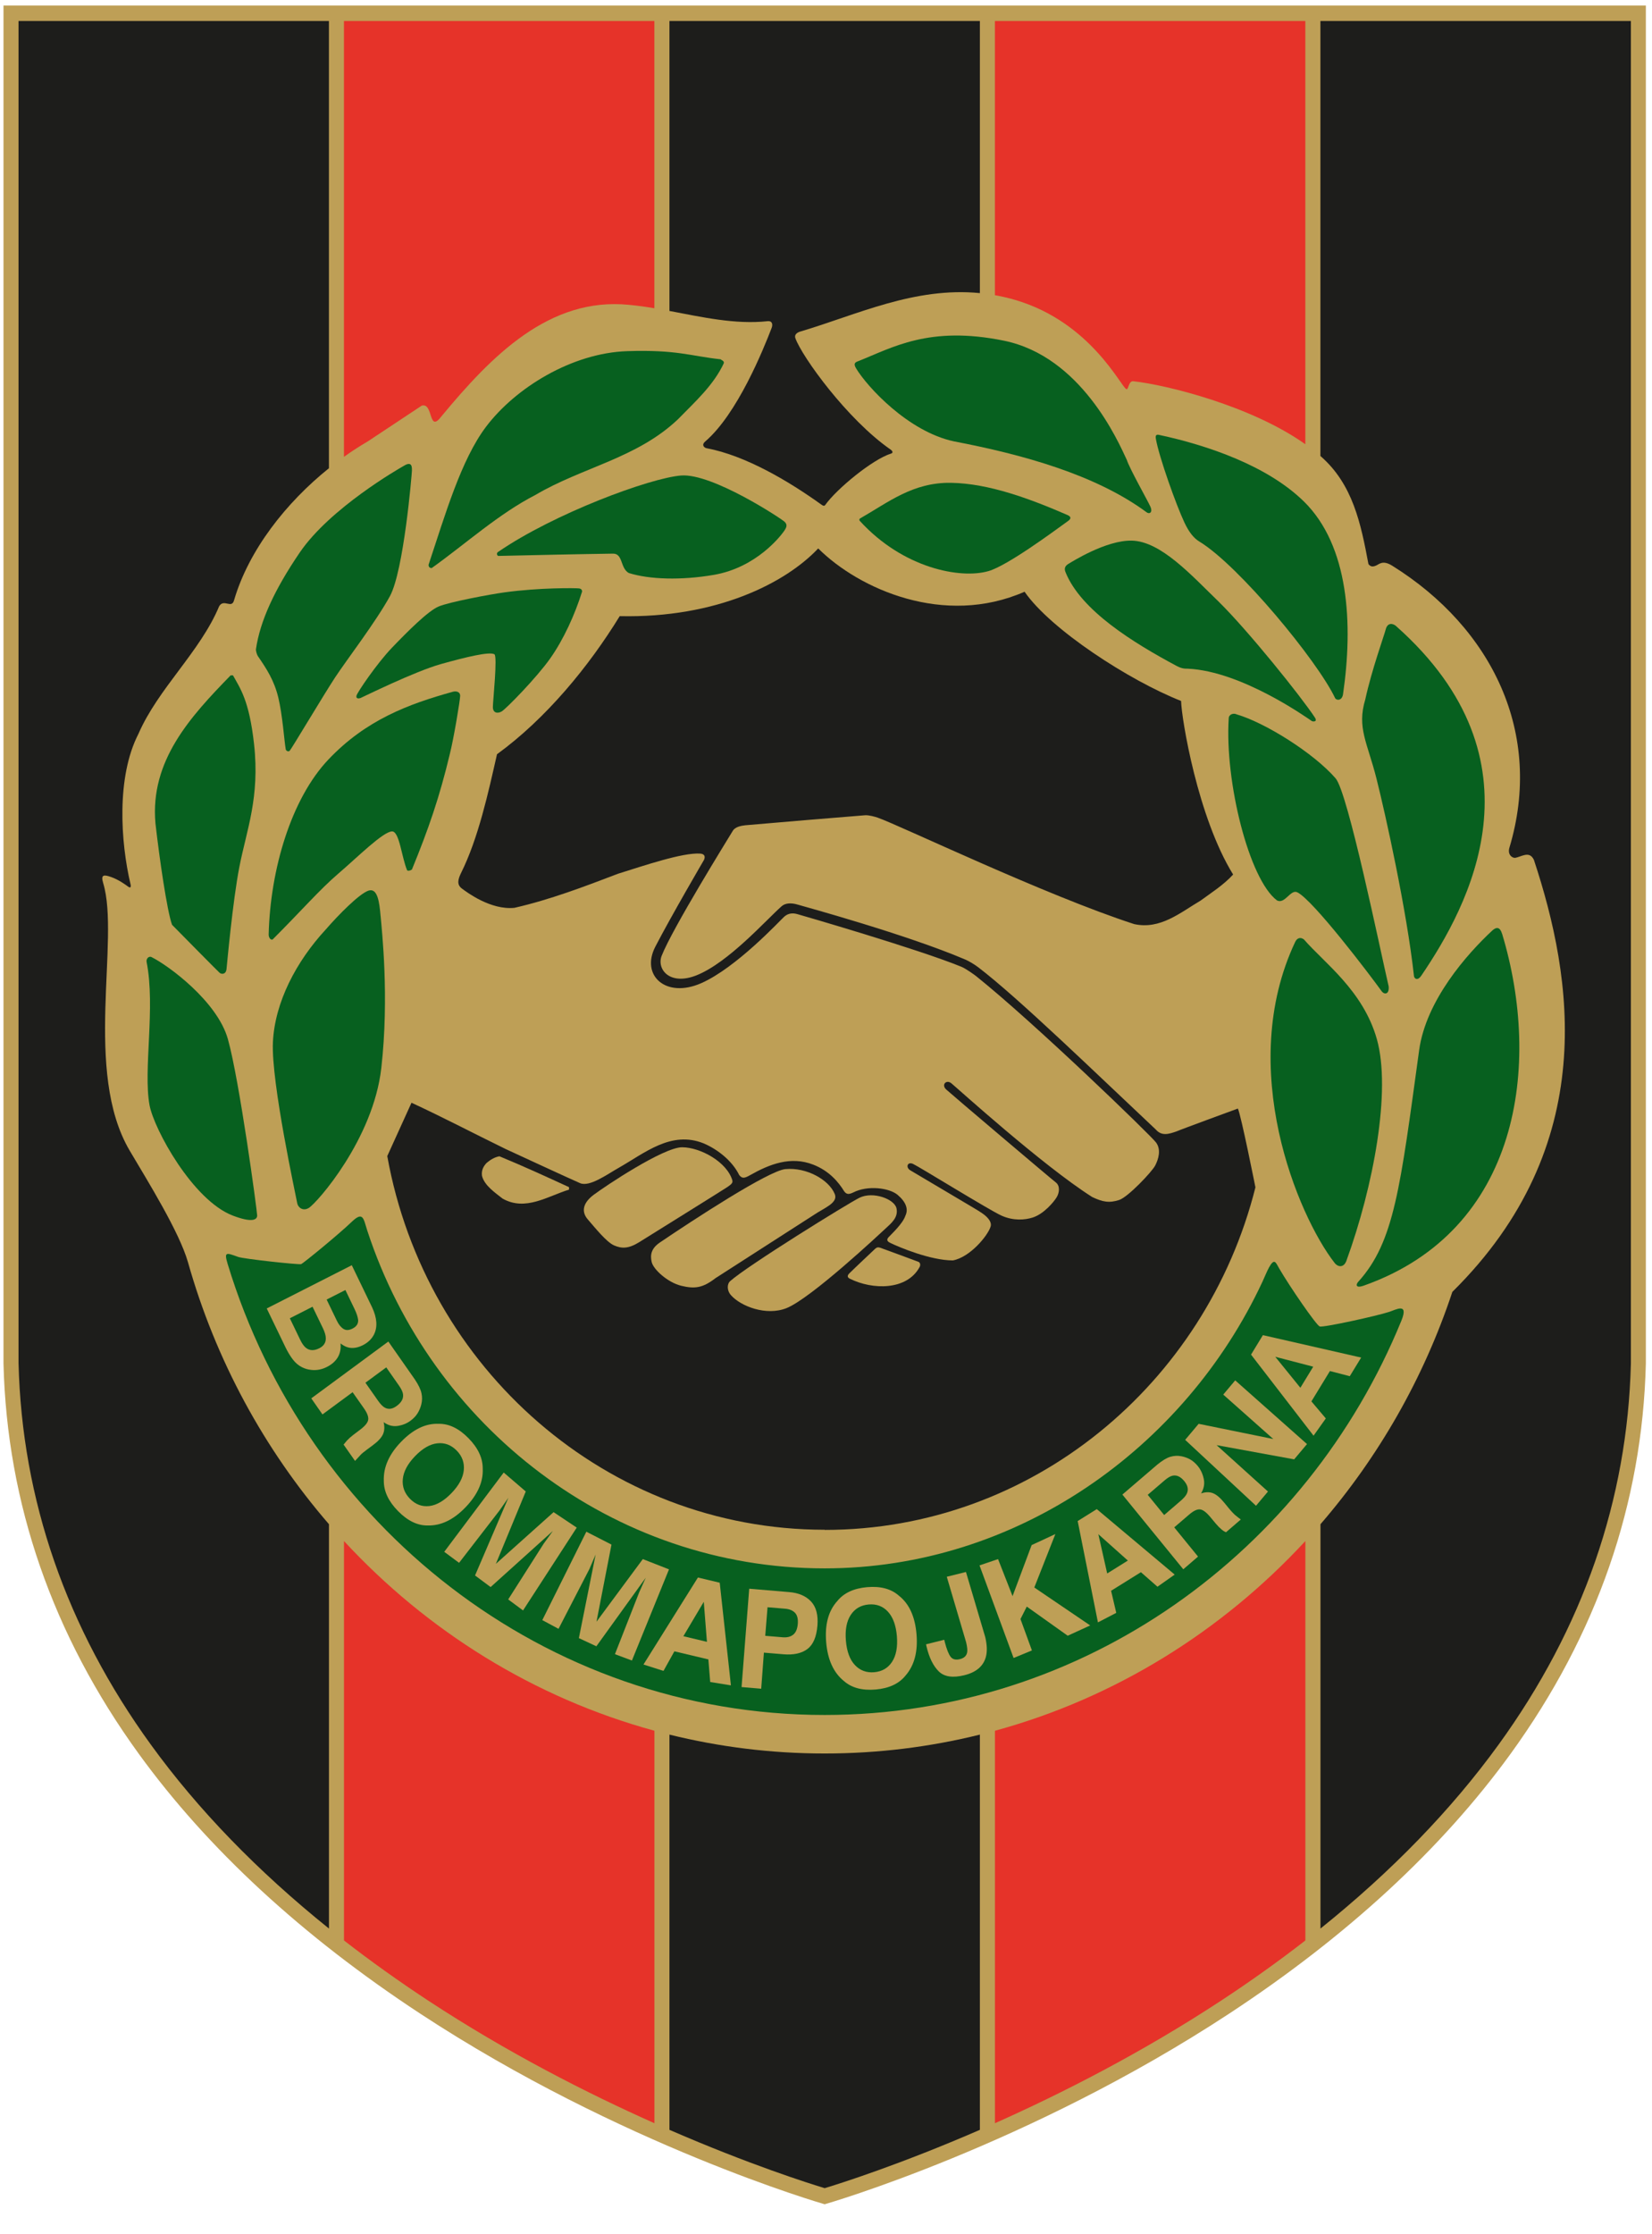
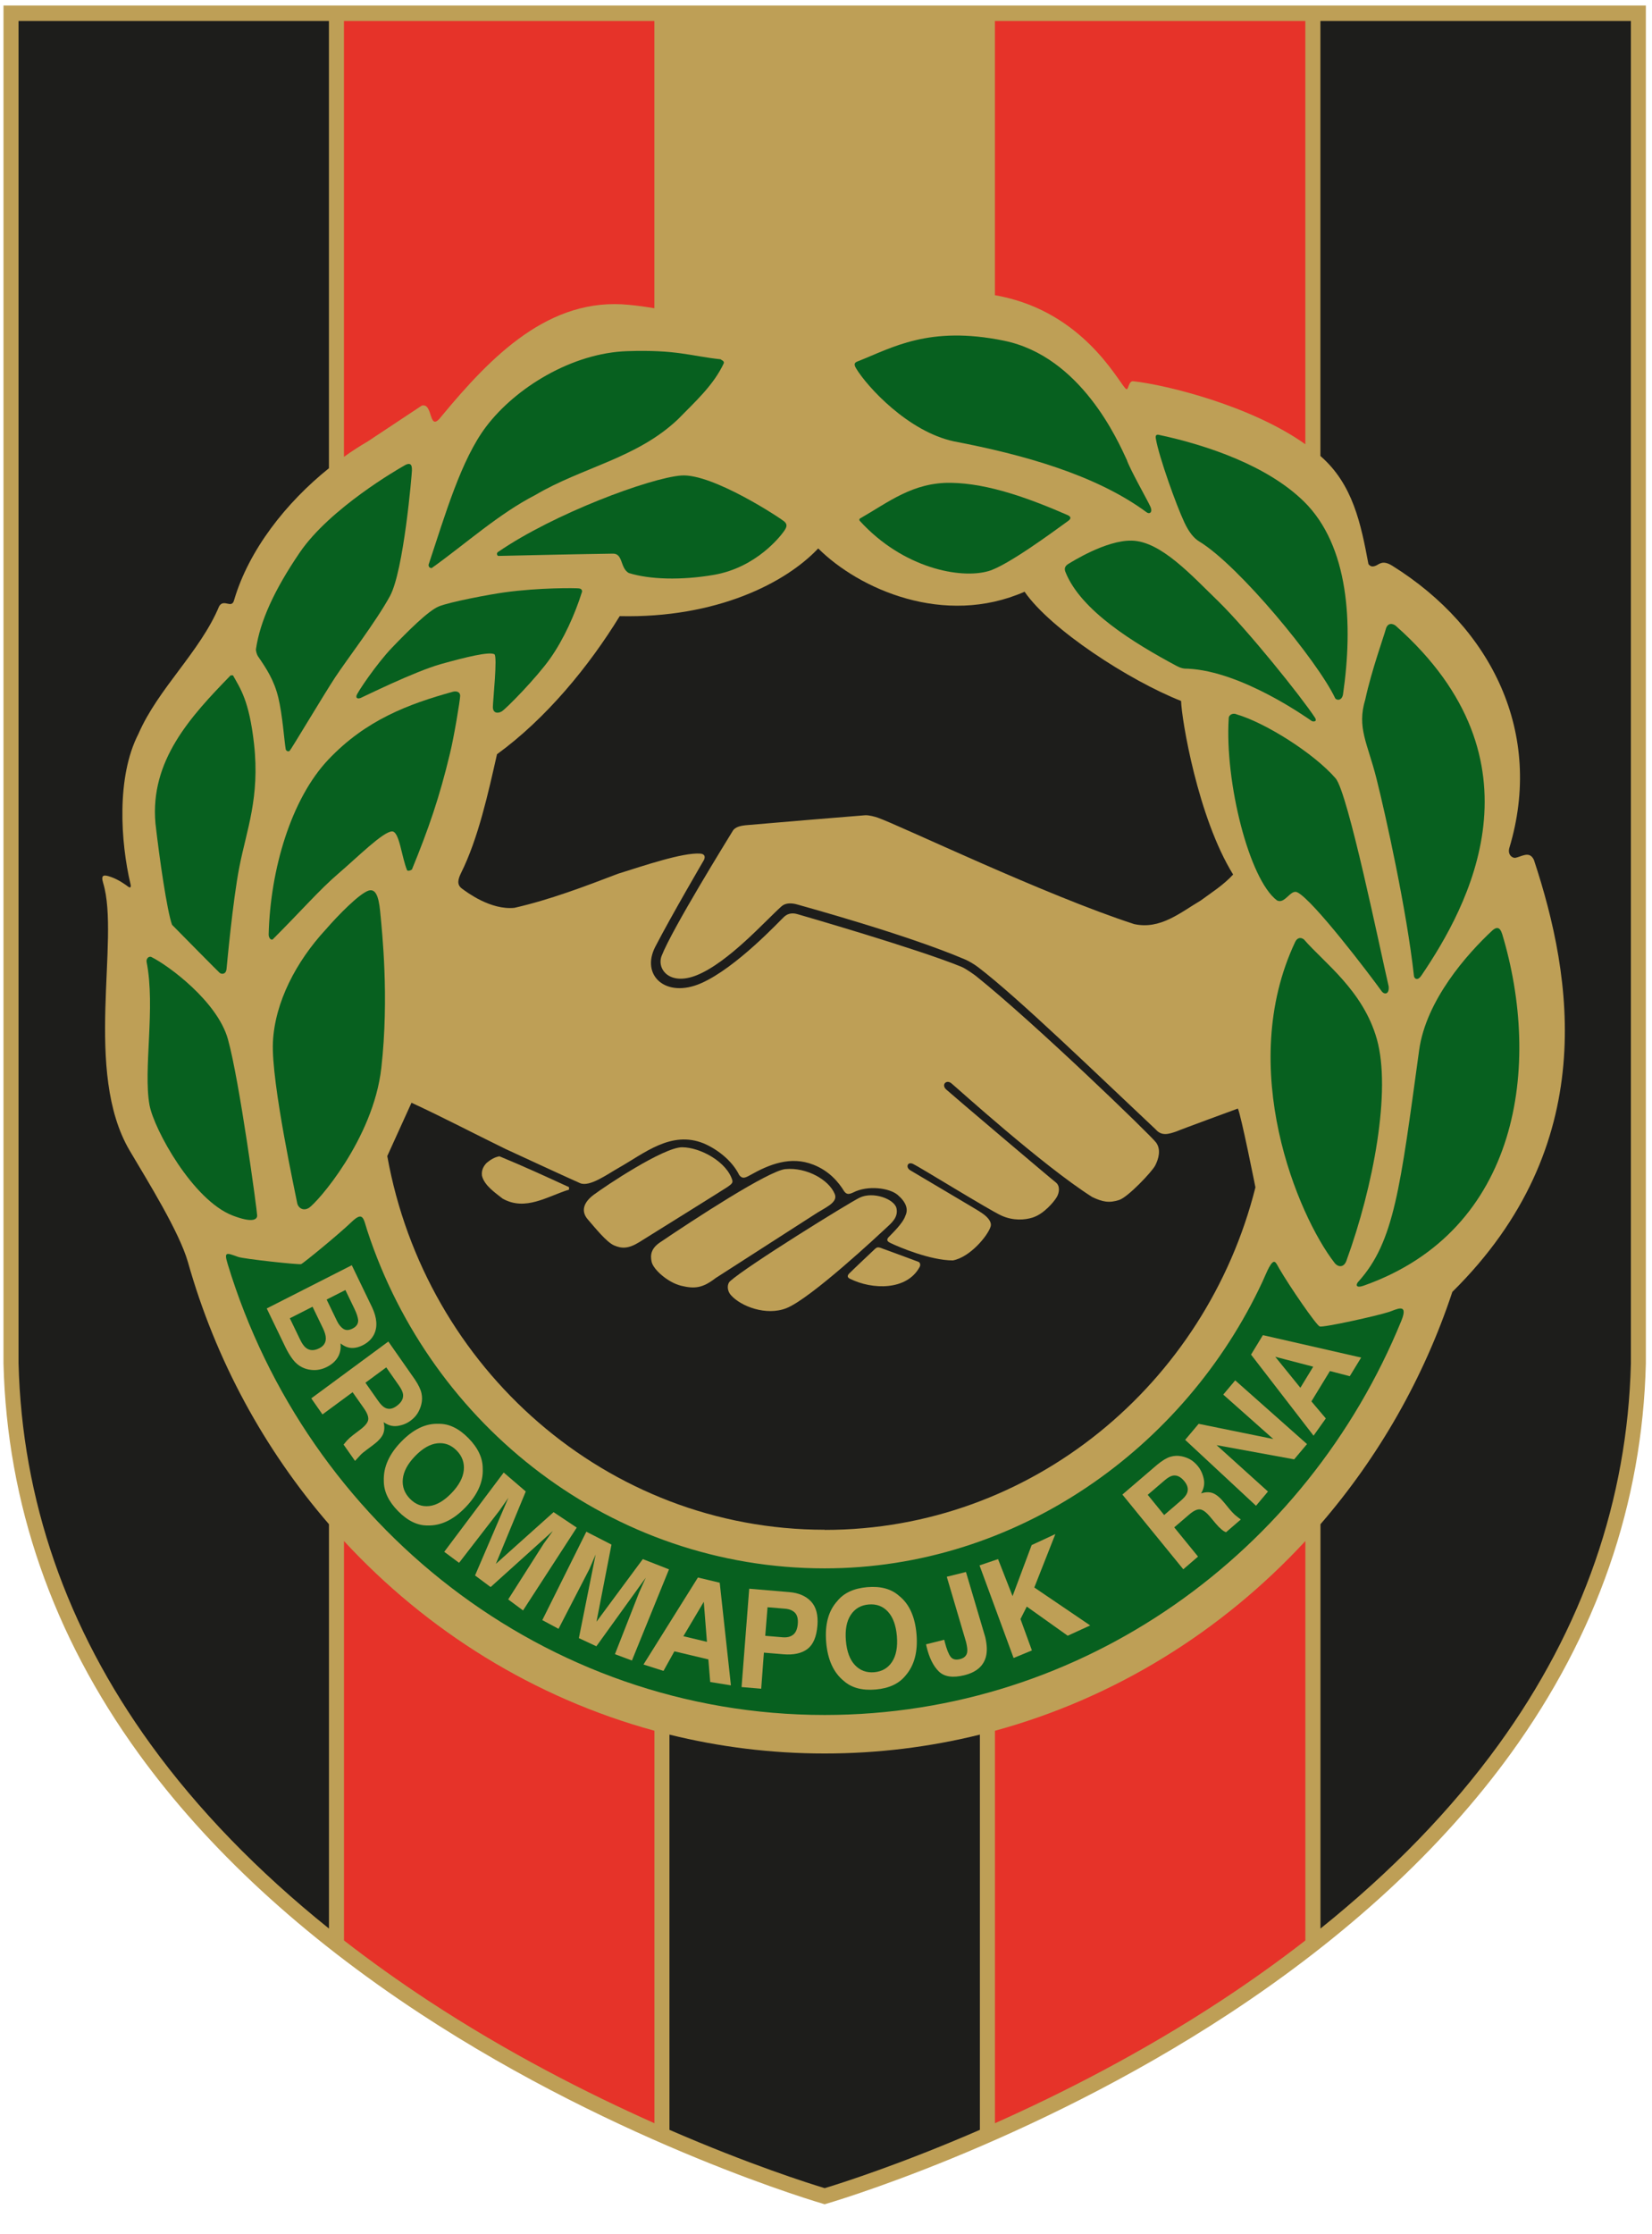
<svg xmlns="http://www.w3.org/2000/svg" width="54" height="73" viewBox="0 0 54 73" fill="none">
  <path d="M0.114 0.18V44.559C0.228 49.133 1.715 53.423 4.536 57.315C6.785 60.419 9.883 63.277 13.741 65.81C20.3 70.115 26.886 72.016 26.952 72.035H26.957H26.961C27.027 72.016 33.615 70.115 40.173 65.81C44.032 63.277 47.128 60.419 49.378 57.315C52.198 53.423 53.686 49.133 53.799 44.559V0.18H0.114Z" fill="#BE9F56" />
  <path d="M32.522 56.562V69.388C34.714 68.411 37.314 67.088 39.908 65.386C40.878 64.749 41.799 64.091 42.669 63.415V50.362C39.948 53.306 36.453 55.489 32.522 56.562Z" fill="#E63329" />
  <path d="M36.817 12.717C36.892 12.749 36.886 12.441 37.046 12.459C38.142 12.581 40.903 13.263 42.668 14.518V0.685H32.521V9.647C32.741 9.686 32.965 9.737 33.191 9.804C35.653 10.53 36.639 12.638 36.817 12.717Z" fill="#E63329" />
  <path d="M21.883 56.688V69.604C24.506 70.743 26.46 71.36 26.957 71.51C27.454 71.36 29.407 70.743 32.03 69.604V56.688C30.402 57.091 28.703 57.305 26.957 57.305C25.21 57.305 23.512 57.091 21.883 56.688Z" fill="#1D1D1B" />
-   <path d="M25.087 10.497C25.259 10.479 25.26 10.621 25.224 10.715C24.949 11.43 24.101 13.529 23.051 14.429C22.919 14.542 23.02 14.633 23.093 14.647C24.374 14.886 25.798 15.735 26.853 16.494C26.912 16.536 26.947 16.543 26.977 16.5C27.348 15.979 28.522 15.009 29.129 14.822C29.192 14.803 29.188 14.746 29.114 14.694C27.694 13.71 26.212 11.653 25.999 11.052C25.954 10.926 26.071 10.858 26.177 10.83C28.013 10.285 29.894 9.369 32.03 9.579V0.685H21.883V10.162C22.951 10.364 24.038 10.61 25.087 10.497Z" fill="#1D1D1B" />
  <path d="M43.161 0.685V14.902C44.226 15.826 44.485 17.123 44.731 18.434C44.809 18.54 44.899 18.52 44.993 18.477C45.087 18.434 45.204 18.298 45.507 18.487C48.772 20.522 50.461 23.97 49.339 27.703C49.268 27.941 49.445 28.05 49.534 28.034C49.634 28.014 49.737 27.963 49.834 27.943C49.951 27.917 50.059 27.934 50.139 28.099C51.413 31.947 52.321 37.431 47.474 42.219C46.536 45.049 45.056 47.622 43.163 49.812V63.026C45.492 61.156 47.443 59.143 48.986 57.014C51.745 53.207 53.199 49.012 53.31 44.559V0.685H43.163H43.161Z" fill="#1D1D1B" />
  <path d="M4.24 37.604C2.715 35.019 3.932 30.699 3.372 28.857C3.286 28.573 3.401 28.579 3.641 28.665C3.882 28.75 4.113 28.919 4.189 28.976C4.265 29.032 4.289 28.991 4.266 28.895C3.941 27.519 3.8 25.39 4.525 23.983C5.171 22.496 6.543 21.301 7.163 19.814C7.319 19.549 7.578 19.921 7.655 19.602C8.135 17.978 9.343 16.433 10.752 15.302V0.685H0.606C0.606 1.671 0.606 44.547 0.606 44.547C0.717 49.013 2.171 53.208 4.93 57.014C6.473 59.143 8.424 61.155 10.753 63.026V49.812C8.644 47.372 7.048 44.456 6.142 41.242C5.858 40.259 4.86 38.652 4.24 37.604Z" fill="#1D1D1B" />
  <path d="M11.244 50.363V63.415C12.115 64.091 13.036 64.749 14.005 65.386C16.598 67.088 19.199 68.411 21.392 69.388V56.561C17.461 55.488 13.965 53.306 11.244 50.362V50.363Z" fill="#E63329" />
  <path d="M13.787 13.256C14.175 13.15 13.994 14.186 14.434 13.601C16.063 11.636 17.953 9.698 20.565 9.963C20.837 9.988 21.114 10.027 21.39 10.074V0.685H11.243V14.93C11.5 14.746 11.76 14.578 12.022 14.425L13.786 13.256H13.787Z" fill="#E63329" />
  <path d="M26.957 49.993C19.841 49.993 13.903 44.72 12.659 37.781C12.781 37.509 13.307 36.356 13.451 36.038C14.486 36.516 15.495 37.047 16.529 37.551C16.529 37.551 18.647 38.531 18.961 38.666C19.275 38.8 19.854 38.373 20.229 38.162C21.071 37.685 21.937 36.94 22.998 37.365C23.438 37.551 23.929 37.923 24.163 38.401C24.266 38.534 24.354 38.497 24.525 38.401C25.151 38.048 25.845 37.772 26.585 38.062C27.101 38.264 27.406 38.624 27.596 38.935C27.674 39.036 27.743 39.04 27.891 38.97C28.363 38.728 29.072 38.819 29.344 39.051C29.616 39.284 29.699 39.517 29.595 39.73C29.511 39.99 29.14 40.329 29.044 40.434C28.953 40.534 29.03 40.585 29.112 40.624C29.378 40.753 30.411 41.191 31.148 41.191C31.717 41.084 32.298 40.371 32.382 40.081C32.465 39.792 31.86 39.513 32.026 39.599C32.193 39.685 29.901 38.337 29.75 38.243C29.599 38.149 29.66 37.955 29.843 38.036C30.038 38.124 32.344 39.551 32.736 39.727C33.126 39.902 33.501 39.87 33.751 39.791C34.128 39.673 34.458 39.265 34.541 39.125C34.625 38.986 34.664 38.754 34.505 38.636C34.386 38.548 31.099 35.762 30.93 35.606C30.76 35.45 30.933 35.271 31.096 35.401C31.259 35.532 34.071 38.084 35.701 39.119C36.038 39.279 36.256 39.324 36.585 39.215C36.874 39.12 37.654 38.295 37.76 38.091C37.865 37.888 37.965 37.572 37.786 37.334C37.612 37.1 33.823 33.436 31.909 31.902C31.862 31.863 31.57 31.654 31.427 31.595C29.989 31.007 26.175 29.905 26.06 29.873C25.933 29.838 25.776 29.83 25.633 29.959C25.491 30.088 24.067 31.629 22.916 32.133C21.767 32.636 20.932 31.88 21.422 30.936C21.95 29.917 23.009 28.107 23.009 28.107C23.061 28.001 23.039 27.906 22.887 27.896C22.311 27.858 21.059 28.287 20.205 28.553C19.092 28.978 17.98 29.402 16.816 29.668C16.04 29.747 15.262 29.16 15.098 29.038C14.934 28.916 14.962 28.753 15.069 28.533C15.638 27.391 15.962 25.898 16.246 24.649C17.851 23.481 19.247 21.782 20.257 20.136C23.427 20.206 25.686 19.048 26.745 17.923C28.085 19.256 30.866 20.491 33.491 19.338C34.344 20.574 36.916 22.241 38.607 22.908C38.622 23.495 39.15 26.707 40.308 28.58C39.985 28.93 39.609 29.164 39.247 29.43C38.575 29.828 37.927 30.386 37.074 30.2C34.181 29.263 29.393 26.965 28.692 26.722C28.611 26.694 28.415 26.636 28.278 26.643C28.141 26.65 24.482 26.956 24.364 26.97C24.247 26.984 24.038 27.013 23.955 27.149C23.797 27.41 21.976 30.347 21.628 31.236C21.46 31.668 21.884 32.224 22.767 31.874C23.812 31.457 25.033 30.073 25.549 29.617C25.67 29.509 25.863 29.499 26.078 29.564C26.267 29.62 29.631 30.538 31.55 31.357C31.674 31.41 31.853 31.517 31.975 31.61C33.296 32.619 35.846 35.095 37.779 36.912C37.972 37.134 38.196 37.066 38.457 36.975C38.606 36.908 40.463 36.228 40.463 36.228C40.567 36.441 41.037 38.803 41.037 38.803C39.421 45.233 33.721 49.998 26.959 49.998L26.957 49.993Z" fill="#1D1D1B" />
  <path d="M43.137 43.349C43.025 43.306 42.164 42.057 41.814 41.454C41.702 41.261 41.66 41.095 41.478 41.426C41.425 41.521 41.314 41.785 41.268 41.884C38.728 47.339 33.222 51.255 26.956 51.255C20.014 51.255 14.107 46.628 12.007 40.221C11.879 39.829 11.877 39.566 11.495 39.932C11.08 40.331 9.914 41.287 9.843 41.312C9.771 41.337 7.975 41.144 7.787 41.077C7.4 40.939 7.316 40.892 7.441 41.305C10.032 49.836 17.8 56.046 26.954 56.046C35.43 56.046 42.717 50.723 45.807 43.163C46.057 42.552 45.626 42.802 45.415 42.871C45.008 43.005 43.248 43.393 43.135 43.349H43.137Z" fill="#07601F" />
  <path d="M36.829 15.019C36.915 15.304 37.535 16.394 37.609 16.569C37.682 16.744 37.576 16.812 37.483 16.744C35.806 15.506 33.412 14.851 31.186 14.425C29.683 14.105 28.346 12.639 27.985 12.041C27.884 11.874 27.958 11.841 28.046 11.806C29.153 11.371 30.358 10.631 32.816 11.134C35.336 11.649 36.543 14.409 36.828 15.02L36.829 15.019Z" fill="#07601F" />
  <path d="M23.554 11.742C23.58 11.768 23.683 11.795 23.658 11.874C23.322 12.591 22.727 13.123 22.157 13.706C20.812 14.98 19.027 15.272 17.5 16.176C16.31 16.786 15.224 17.769 14.111 18.565C14.033 18.565 14.008 18.512 14.008 18.459C14.55 16.831 15.069 15.028 15.89 13.943C16.852 12.672 18.696 11.536 20.501 11.476C22.124 11.422 22.572 11.636 23.554 11.742Z" fill="#07601F" />
  <path d="M42.622 16.389C44.1 17.843 44.232 20.4 43.901 22.685C43.868 22.91 43.68 22.896 43.64 22.811C43.064 21.598 40.492 18.477 39.202 17.697C39.018 17.586 38.863 17.387 38.718 17.081C38.45 16.514 37.889 14.945 37.783 14.344C37.766 14.249 37.779 14.188 37.886 14.212C39.478 14.553 41.434 15.223 42.621 16.389H42.622Z" fill="#07601F" />
  <path d="M13.466 15.363C13.46 15.528 13.196 18.655 12.747 19.48C12.296 20.31 11.323 21.576 10.956 22.135C10.585 22.699 9.517 24.494 9.468 24.537C9.42 24.579 9.349 24.534 9.34 24.488C9.291 24.215 9.236 23.366 9.096 22.792C8.959 22.232 8.716 21.859 8.426 21.438C8.396 21.39 8.359 21.265 8.367 21.212C8.5 20.305 8.964 19.281 9.797 18.058C10.788 16.603 13.048 15.311 13.171 15.241C13.427 15.075 13.47 15.198 13.464 15.363H13.466Z" fill="#07601F" />
  <path d="M25.648 17.053C25.747 17.15 25.713 17.235 25.629 17.356C25.527 17.503 24.736 18.546 23.333 18.787C22.261 18.971 21.227 18.938 20.553 18.726C20.269 18.566 20.369 18.089 20.037 18.093C18.906 18.109 17.5 18.141 16.284 18.168C16.232 18.141 16.232 18.062 16.284 18.036C18.112 16.781 21.24 15.623 22.261 15.54C23.282 15.458 25.549 16.956 25.648 17.053Z" fill="#07601F" />
  <path d="M34.913 16.84C35.016 16.894 35.012 16.955 34.913 17.026C34.415 17.386 32.932 18.483 32.314 18.663C31.397 18.931 29.517 18.571 28.108 17.026C28.067 16.982 28.108 16.947 28.108 16.947C29.039 16.415 29.838 15.76 31.084 15.779C32.329 15.797 33.697 16.31 34.913 16.84Z" fill="#07601F" />
  <path d="M39.828 19.655C40.796 20.605 42.53 22.764 42.979 23.447C43.081 23.605 42.905 23.581 42.88 23.564C42.751 23.48 40.603 21.936 38.827 21.853C38.698 21.858 38.593 21.833 38.466 21.766C37.051 21.009 35.331 19.953 34.828 18.696C34.78 18.576 34.815 18.495 34.919 18.431C35.024 18.368 36.149 17.652 36.991 17.668C37.947 17.686 38.948 18.805 39.828 19.655Z" fill="#07601F" />
  <path d="M19.026 19.336C18.794 20.08 18.425 20.895 17.982 21.522C17.54 22.148 16.538 23.172 16.396 23.252C16.253 23.332 16.11 23.293 16.111 23.105C16.111 22.918 16.268 21.44 16.16 21.381C15.991 21.289 15.238 21.472 14.419 21.7C13.547 21.944 11.84 22.791 11.782 22.813C11.724 22.834 11.628 22.837 11.653 22.734C11.677 22.63 12.318 21.682 12.818 21.162C13.318 20.642 13.989 19.967 14.339 19.82C14.69 19.673 16.011 19.424 16.497 19.358C17.648 19.201 18.806 19.216 18.923 19.229C19.039 19.24 19.026 19.335 19.026 19.335V19.336Z" fill="#07601F" />
  <path d="M45.637 20.463C50.602 24.872 47.998 29.617 46.463 31.879C46.316 32.095 46.219 31.949 46.219 31.896C45.986 29.765 45.286 26.602 44.992 25.438C44.699 24.275 44.347 23.784 44.628 22.857C44.835 21.902 45.24 20.785 45.297 20.565C45.354 20.346 45.524 20.362 45.639 20.463H45.637Z" fill="#07601F" />
  <path d="M7.616 22.071C7.849 22.496 8.145 22.881 8.304 24.314C8.499 26.068 8.058 27.127 7.823 28.338C7.607 29.45 7.423 31.495 7.404 31.673C7.383 31.852 7.237 31.844 7.177 31.79C7.116 31.737 5.991 30.596 5.624 30.223C5.46 29.774 5.21 28.045 5.081 26.904C4.9 24.86 6.219 23.426 7.539 22.071H7.616Z" fill="#07601F" />
  <path d="M15.042 22.735C15.043 22.866 14.832 24.138 14.703 24.644C14.367 26.051 14.008 27.091 13.464 28.418C13.413 28.445 13.361 28.471 13.309 28.445C13.129 28.02 13.057 27.172 12.818 27.171C12.527 27.17 11.675 28.024 11.06 28.549C10.446 29.074 9.842 29.774 8.911 30.703C8.834 30.73 8.782 30.624 8.782 30.544C8.834 28.419 9.516 26.103 10.739 24.817C11.962 23.53 13.342 23.011 14.81 22.605C14.913 22.579 15.041 22.606 15.042 22.737V22.735Z" fill="#07601F" />
  <path d="M43.657 25.435C44.06 25.898 45.108 31.013 45.392 32.234C45.418 32.5 45.252 32.516 45.161 32.391C44.78 31.861 42.917 29.406 42.404 29.16C42.184 29.055 42.001 29.559 41.742 29.426C40.827 28.74 40.032 25.543 40.164 23.478C40.164 23.346 40.319 23.293 40.423 23.346C41.346 23.615 42.93 24.601 43.657 25.435Z" fill="#07601F" />
  <path d="M12.442 29.941C12.48 30.4 12.728 32.575 12.464 34.904C12.2 37.232 10.36 39.313 10.097 39.474C9.905 39.593 9.736 39.465 9.712 39.304C9.687 39.143 8.858 35.369 8.921 34.059C8.983 32.75 9.686 31.418 10.643 30.382C11.057 29.904 11.738 29.213 12.04 29.108C12.342 29.003 12.402 29.483 12.441 29.941H12.442Z" fill="#07601F" />
  <path d="M49.099 30.511C50.399 34.811 49.674 40.208 44.587 42.012C44.295 42.116 44.318 41.969 44.407 41.879C45.577 40.579 45.77 38.821 46.388 34.324C46.612 32.689 47.956 31.176 48.776 30.413C48.922 30.278 49.034 30.302 49.097 30.511H49.099Z" fill="#07601F" />
  <path d="M42.622 30.701C43.287 31.468 44.555 32.37 45.005 33.955C45.483 35.642 44.892 38.783 44.01 41.205C43.932 41.42 43.747 41.428 43.624 41.271C42.42 39.722 40.397 34.895 42.337 30.781C42.403 30.643 42.518 30.622 42.622 30.701Z" fill="#07601F" />
  <path d="M4.954 31.279C5.5 31.549 7.104 32.724 7.45 33.961C7.827 35.306 8.406 39.578 8.406 39.724C8.406 39.87 8.226 39.963 7.604 39.724C6.302 39.223 5.032 36.903 4.887 36.113C4.677 34.953 5.088 32.926 4.792 31.436C4.773 31.339 4.859 31.231 4.955 31.279H4.954Z" fill="#07601F" />
  <path d="M12.224 43.614C12.148 43.761 12.028 43.876 11.864 43.96C11.694 44.046 11.536 44.072 11.392 44.038C11.31 44.019 11.223 43.975 11.131 43.904C11.148 44.074 11.119 44.224 11.043 44.355C10.966 44.484 10.848 44.59 10.688 44.671C10.523 44.755 10.355 44.788 10.183 44.77C10.071 44.76 9.965 44.73 9.867 44.679C9.755 44.623 9.657 44.539 9.572 44.428C9.487 44.317 9.41 44.189 9.339 44.045L8.719 42.761L11.499 41.348L12.163 42.724C12.326 43.073 12.346 43.37 12.224 43.613V43.614ZM10.216 42.705L9.474 43.082L9.811 43.781C9.871 43.906 9.934 43.995 10 44.048C10.122 44.143 10.268 44.148 10.44 44.06C10.584 43.987 10.655 43.875 10.65 43.726C10.648 43.642 10.617 43.538 10.559 43.414L10.217 42.706L10.216 42.705ZM11.289 42.159L10.677 42.47L11.011 43.162C11.07 43.285 11.142 43.374 11.224 43.427C11.307 43.482 11.407 43.478 11.524 43.418C11.654 43.353 11.715 43.258 11.707 43.136C11.694 43.033 11.654 42.914 11.588 42.777L11.289 42.157V42.159Z" fill="#BE9F56" />
  <path d="M13.777 45.531C13.804 45.655 13.802 45.779 13.77 45.903C13.744 46.004 13.704 46.099 13.649 46.188C13.593 46.278 13.516 46.358 13.416 46.432C13.296 46.52 13.157 46.576 12.998 46.6C12.84 46.624 12.687 46.583 12.54 46.477C12.576 46.63 12.569 46.763 12.517 46.876C12.465 46.989 12.352 47.11 12.175 47.24L12.007 47.364C11.892 47.449 11.817 47.511 11.783 47.551C11.728 47.613 11.605 47.743 11.605 47.743L11.231 47.21C11.276 47.153 11.313 47.109 11.342 47.077C11.403 47.012 11.47 46.952 11.544 46.896L11.775 46.721C11.934 46.601 12.021 46.494 12.036 46.399C12.05 46.304 12.005 46.182 11.899 46.029L11.526 45.498L10.541 46.224L10.175 45.699L12.694 43.842L13.558 45.077C13.678 45.256 13.751 45.408 13.777 45.533V45.531ZM12.625 44.687L11.945 45.188L12.354 45.771C12.435 45.888 12.509 45.964 12.578 46.002C12.698 46.069 12.829 46.051 12.97 45.945C13.123 45.832 13.191 45.707 13.175 45.569C13.166 45.491 13.122 45.397 13.044 45.285L12.625 44.686V44.687Z" fill="#BE9F56" />
  <path d="M13.987 49.853C13.652 49.86 13.327 49.704 13.013 49.385C12.699 49.066 12.543 48.735 12.546 48.391C12.53 47.95 12.717 47.527 13.107 47.123C13.505 46.71 13.916 46.512 14.338 46.531C14.673 46.524 14.998 46.68 15.312 46.999C15.626 47.318 15.781 47.65 15.779 47.993C15.801 48.425 15.613 48.848 15.215 49.261C14.825 49.666 14.415 49.863 13.987 49.853ZM14.034 49.218C14.273 49.19 14.514 49.048 14.758 48.796C15 48.544 15.135 48.295 15.16 48.05C15.185 47.804 15.108 47.588 14.927 47.404C14.745 47.22 14.534 47.141 14.293 47.168C14.053 47.195 13.812 47.335 13.568 47.587C13.325 47.839 13.191 48.089 13.167 48.337C13.143 48.584 13.222 48.799 13.404 48.984C13.586 49.168 13.796 49.246 14.034 49.218Z" fill="#BE9F56" />
  <path d="M18.096 49.418L18.852 49.923L17.097 52.63L16.612 52.27L17.771 50.449C17.806 50.399 17.857 50.329 17.922 50.24C17.987 50.151 18.037 50.082 18.072 50.032L16.037 51.866L15.528 51.487L16.618 48.947C16.584 48.996 16.534 49.066 16.471 49.158C16.408 49.249 16.36 49.319 16.323 49.369L15.006 51.074L14.521 50.714L16.465 48.123L17.186 48.742L16.209 51.107L18.094 49.419L18.096 49.418Z" fill="#BE9F56" />
  <path d="M21.012 50.952L21.868 51.287L20.656 54.267L20.101 54.059L20.897 52.03C20.922 51.973 20.958 51.894 21.003 51.794C21.049 51.693 21.084 51.615 21.109 51.559L19.494 53.801L18.922 53.535L19.47 50.801C19.446 50.856 19.412 50.934 19.369 51.037C19.326 51.139 19.292 51.219 19.267 51.275L18.257 53.231L17.727 52.946L19.166 50.057L19.988 50.478L19.498 52.998L21.012 50.952Z" fill="#BE9F56" />
  <path d="M22.813 51.554L23.526 51.724L23.892 55.078L23.215 54.969L23.155 54.23L22.044 53.966L21.688 54.606L21.034 54.397L22.814 51.553L22.813 51.554ZM22.337 53.472L23.108 53.656L23.005 52.348L22.338 53.472H22.337Z" fill="#BE9F56" />
  <path d="M26.389 53.893C26.199 54.034 25.938 54.09 25.606 54.062L24.97 54.009L24.882 55.188L24.24 55.134L24.49 51.92L25.805 52.031C26.108 52.057 26.344 52.159 26.511 52.337C26.678 52.516 26.747 52.777 26.72 53.121C26.69 53.496 26.58 53.753 26.388 53.893H26.389ZM25.986 52.706C25.911 52.629 25.802 52.584 25.659 52.573L25.089 52.525L25.014 53.459L25.584 53.507C25.728 53.519 25.843 53.49 25.929 53.421C26.015 53.352 26.064 53.234 26.078 53.069C26.091 52.904 26.06 52.783 25.986 52.706Z" fill="#BE9F56" />
  <path d="M29.601 54.757C29.388 55.023 29.062 55.176 28.623 55.214C28.182 55.252 27.836 55.159 27.582 54.934C27.245 54.66 27.054 54.238 27.006 53.671C26.958 53.092 27.078 52.644 27.367 52.326C27.579 52.06 27.905 51.908 28.345 51.869C28.786 51.831 29.132 51.925 29.385 52.15C29.72 52.413 29.912 52.834 29.959 53.413C30.006 53.98 29.887 54.428 29.601 54.757ZM29.16 54.308C29.294 54.104 29.346 53.823 29.317 53.469C29.287 53.117 29.19 52.851 29.025 52.671C28.86 52.491 28.649 52.413 28.395 52.435C28.14 52.457 27.945 52.57 27.809 52.776C27.674 52.982 27.621 53.261 27.65 53.615C27.68 53.969 27.777 54.236 27.945 54.415C28.113 54.593 28.324 54.671 28.578 54.649C28.833 54.626 29.027 54.513 29.161 54.307L29.16 54.308Z" fill="#BE9F56" />
  <path d="M30.866 53.588L30.882 53.659C30.944 53.897 31.007 54.058 31.073 54.144C31.138 54.23 31.24 54.256 31.379 54.221C31.517 54.187 31.595 54.111 31.615 53.994C31.627 53.924 31.615 53.815 31.579 53.665L30.948 51.529L31.575 51.373L32.205 53.5C32.267 53.763 32.273 53.983 32.223 54.158C32.139 54.454 31.907 54.651 31.526 54.746C31.145 54.841 30.865 54.799 30.685 54.621C30.506 54.444 30.372 54.173 30.286 53.809L30.27 53.737L30.867 53.588H30.866Z" fill="#BE9F56" />
  <path d="M32.017 51.158L32.624 50.952L33.098 52.162L33.722 50.494L34.497 50.134L33.809 51.88L35.636 53.12L34.901 53.456L33.563 52.504L33.357 52.911L33.731 53.937L33.132 54.184L32.018 51.157L32.017 51.158Z" fill="#BE9F56" />
-   <path d="M35.226 49.709L35.851 49.319L38.398 51.458L37.835 51.855L37.294 51.38L36.319 51.987L36.488 52.709L35.889 53.02L35.227 49.71L35.226 49.709ZM36.191 51.422L36.867 51L35.902 50.138L36.191 51.42V51.422Z" fill="#BE9F56" />
  <path d="M38.251 47.61C38.37 47.574 38.49 47.567 38.612 47.59C38.713 47.609 38.81 47.643 38.9 47.692C38.99 47.742 39.075 47.816 39.154 47.912C39.248 48.028 39.313 48.166 39.347 48.327C39.383 48.487 39.354 48.647 39.261 48.805C39.408 48.756 39.537 48.754 39.65 48.799C39.764 48.843 39.891 48.951 40.029 49.122L40.163 49.286C40.253 49.396 40.318 49.46 40.36 49.501C40.403 49.541 40.559 49.658 40.559 49.658L40.076 50.074C40.011 50.049 39.965 50.014 39.932 49.986C39.864 49.928 39.8 49.863 39.742 49.793L39.555 49.569C39.426 49.416 39.316 49.335 39.222 49.328C39.129 49.319 39.013 49.375 38.873 49.495L38.383 49.915L39.161 50.87L38.679 51.285L36.688 48.843L37.824 47.869C37.989 47.733 38.131 47.647 38.25 47.61H38.251ZM37.517 48.852L38.054 49.512L38.59 49.05C38.697 48.959 38.767 48.877 38.798 48.805C38.854 48.677 38.826 48.545 38.714 48.407C38.593 48.259 38.466 48.198 38.333 48.225C38.258 48.24 38.17 48.292 38.067 48.38L37.516 48.852H37.517Z" fill="#BE9F56" />
  <path d="M38.74 47.055L39.181 46.531L41.621 47.028L39.985 45.576L40.376 45.111L42.723 47.193L42.303 47.692L39.768 47.228L41.447 48.744L41.056 49.209L38.74 47.055Z" fill="#BE9F56" />
  <path d="M40.893 44.27L41.281 43.633L44.493 44.366L44.121 44.975L43.472 44.806L42.867 45.798L43.338 46.355L42.937 46.919L40.893 44.269V44.27ZM42.506 45.353L42.926 44.664L41.686 44.341L42.506 45.353Z" fill="#BE9F56" />
  <path d="M23.938 38.573C23.966 38.668 23.878 38.72 23.773 38.795C23.667 38.868 21.236 40.382 20.892 40.596C20.547 40.81 20.324 40.81 20.072 40.7C19.82 40.59 19.45 40.121 19.218 39.856C18.985 39.592 19.064 39.304 19.403 39.049C19.782 38.765 21.688 37.491 22.299 37.493C22.889 37.496 23.758 37.966 23.939 38.574L23.938 38.573Z" fill="#BE9F56" />
  <path d="M18.6 38.799V38.878C17.901 39.091 17.177 39.595 16.427 39.17C16.195 38.985 15.832 38.745 15.755 38.426C15.73 38.241 15.807 38.107 15.91 38.001C16.039 37.895 16.169 37.816 16.325 37.788C17.1 38.107 17.851 38.452 18.601 38.797L18.6 38.799Z" fill="#BE9F56" />
  <path d="M27.288 39.026C27.403 39.313 26.928 39.482 26.617 39.695L23.386 41.772C22.972 42.091 22.713 42.127 22.269 42.02C21.825 41.911 21.359 41.488 21.302 41.244C21.246 41.002 21.291 40.793 21.577 40.6C22.67 39.86 25.119 38.26 25.671 38.207C26.361 38.141 27.1 38.555 27.288 39.026Z" fill="#BE9F56" />
  <path d="M29.304 39.486C29.371 39.785 29.133 39.975 28.958 40.138C28.782 40.301 26.505 42.437 25.705 42.752C25.045 43.012 24.216 42.691 23.895 42.329C23.746 42.161 23.773 41.952 23.863 41.871C24.435 41.36 27.714 39.331 28.094 39.143C28.539 38.924 29.236 39.186 29.304 39.486Z" fill="#BE9F56" />
  <path d="M28.76 40.772C29.036 40.87 29.86 41.177 30.018 41.236C30.084 41.26 30.097 41.349 30.055 41.415C29.642 42.17 28.522 42.161 27.776 41.787C27.717 41.757 27.674 41.704 27.759 41.618C27.855 41.519 28.556 40.857 28.608 40.809C28.657 40.763 28.703 40.754 28.759 40.774L28.76 40.772Z" fill="#BE9F56" />
</svg>